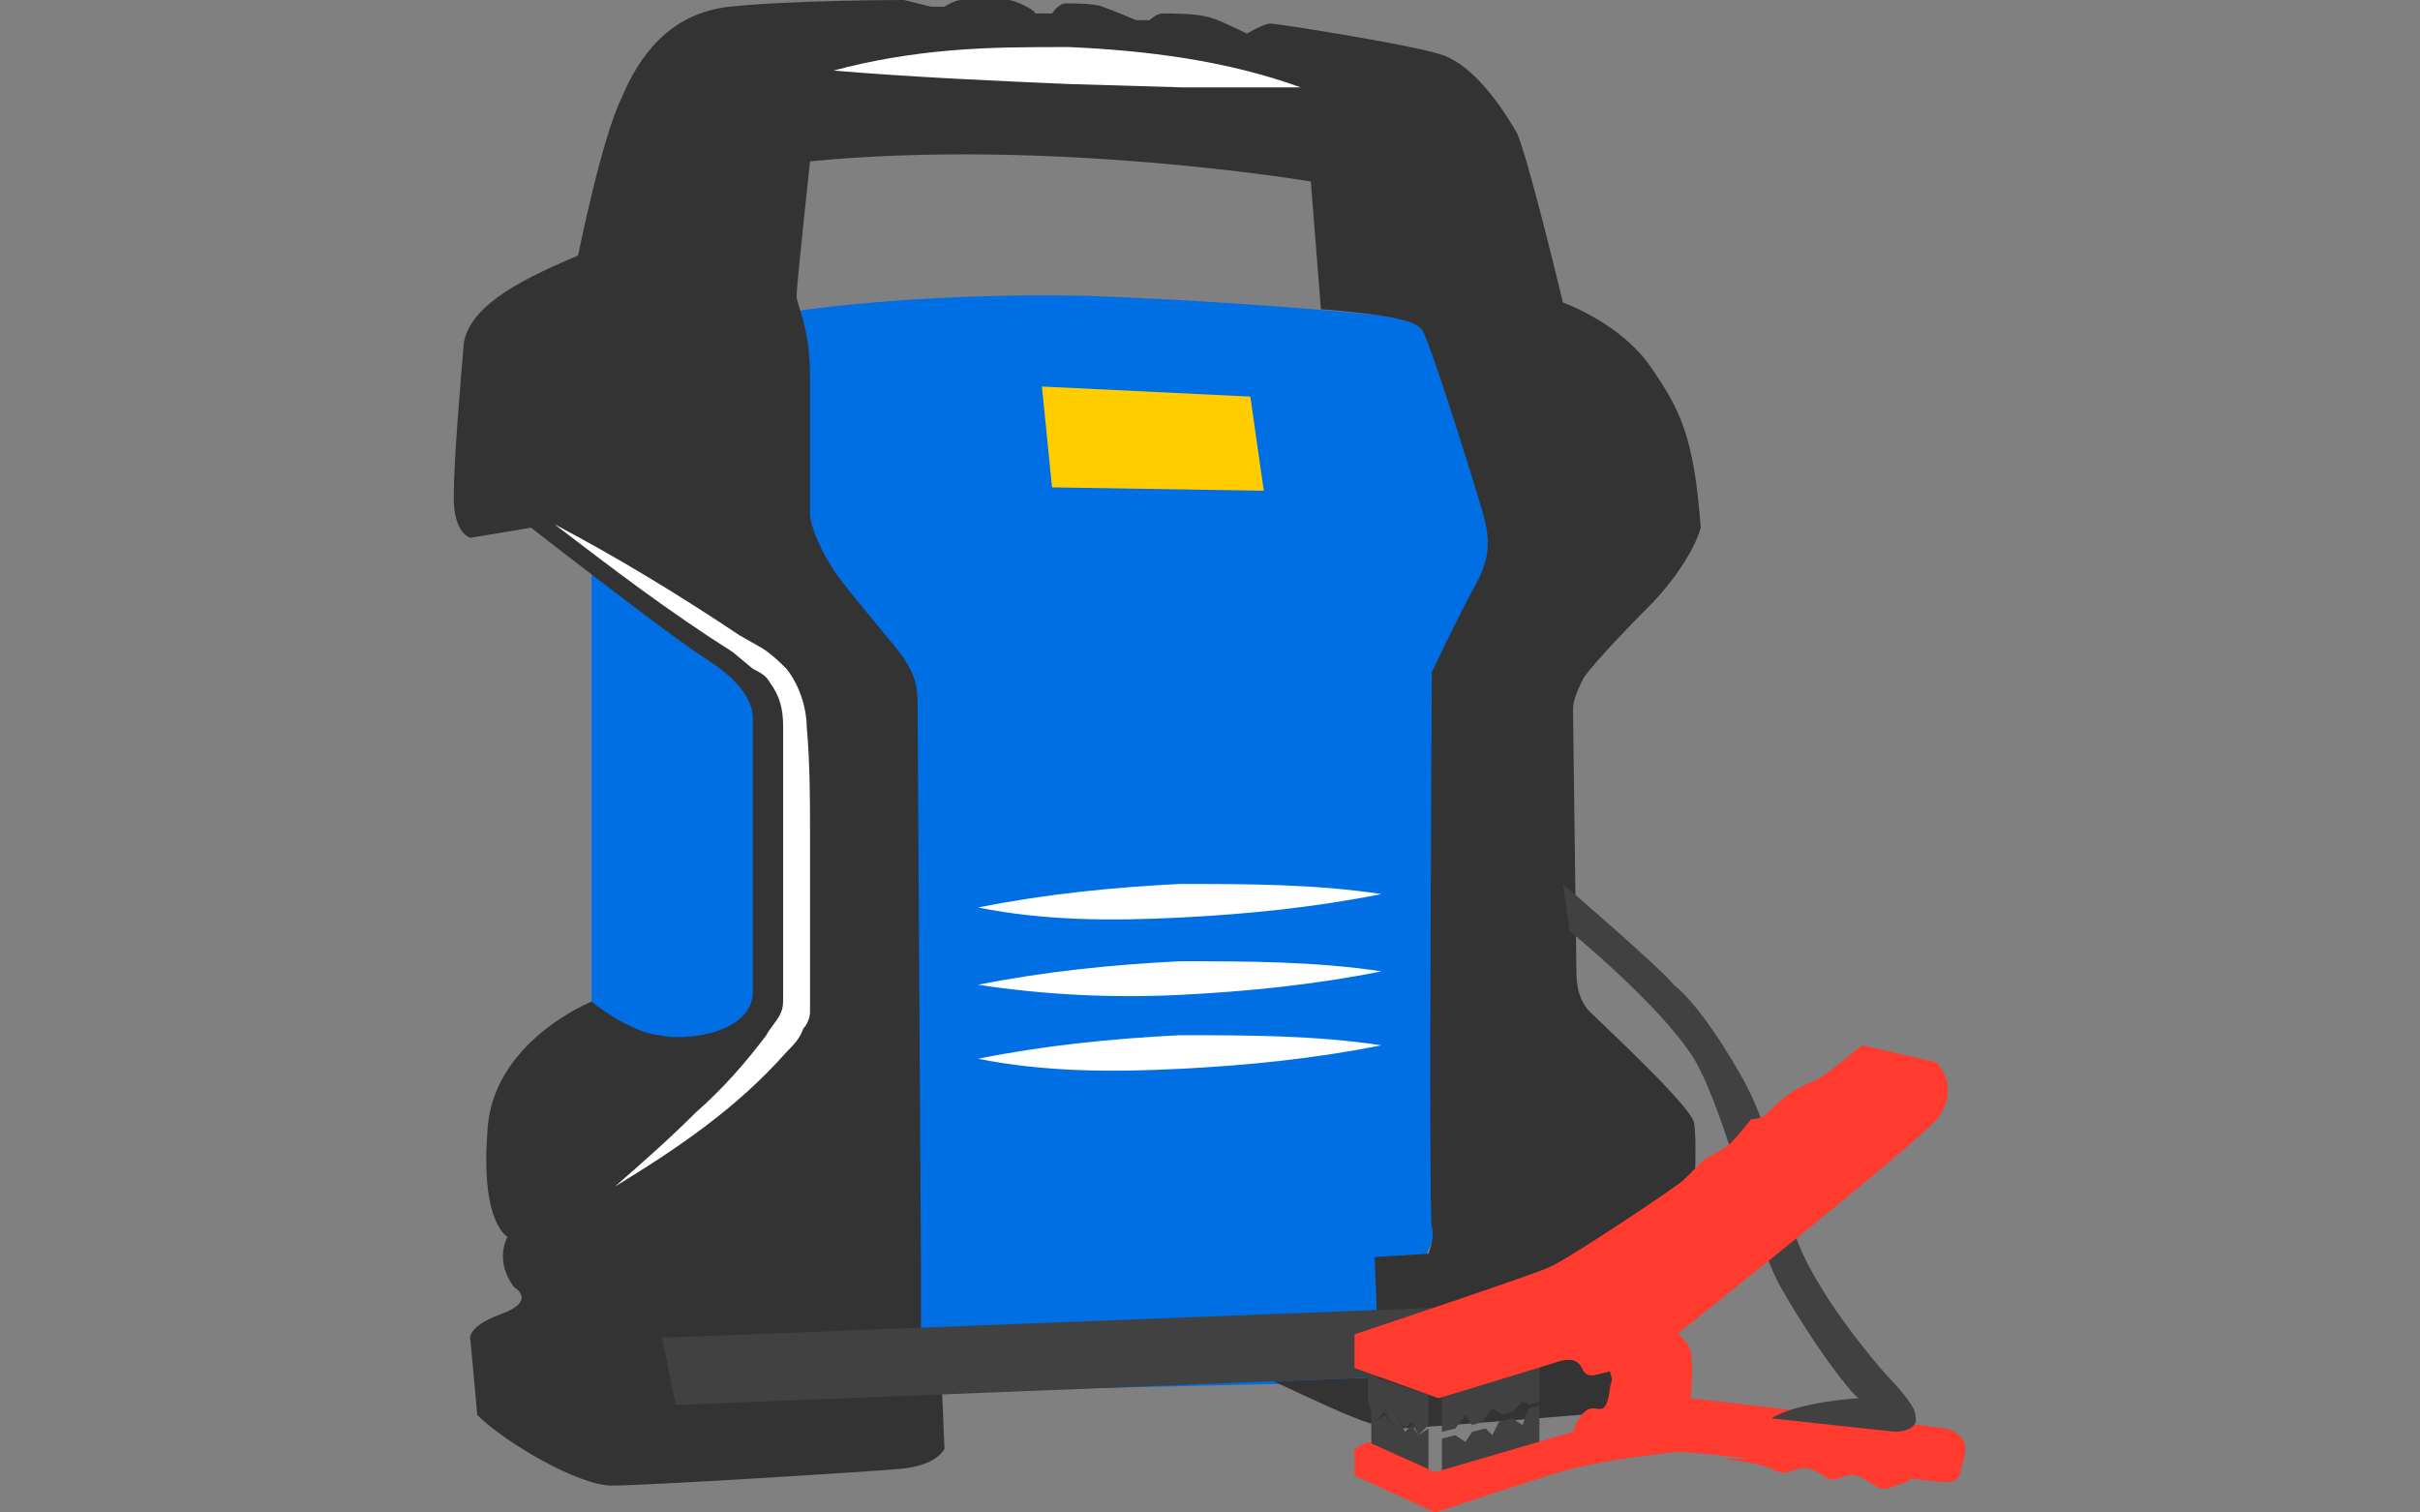
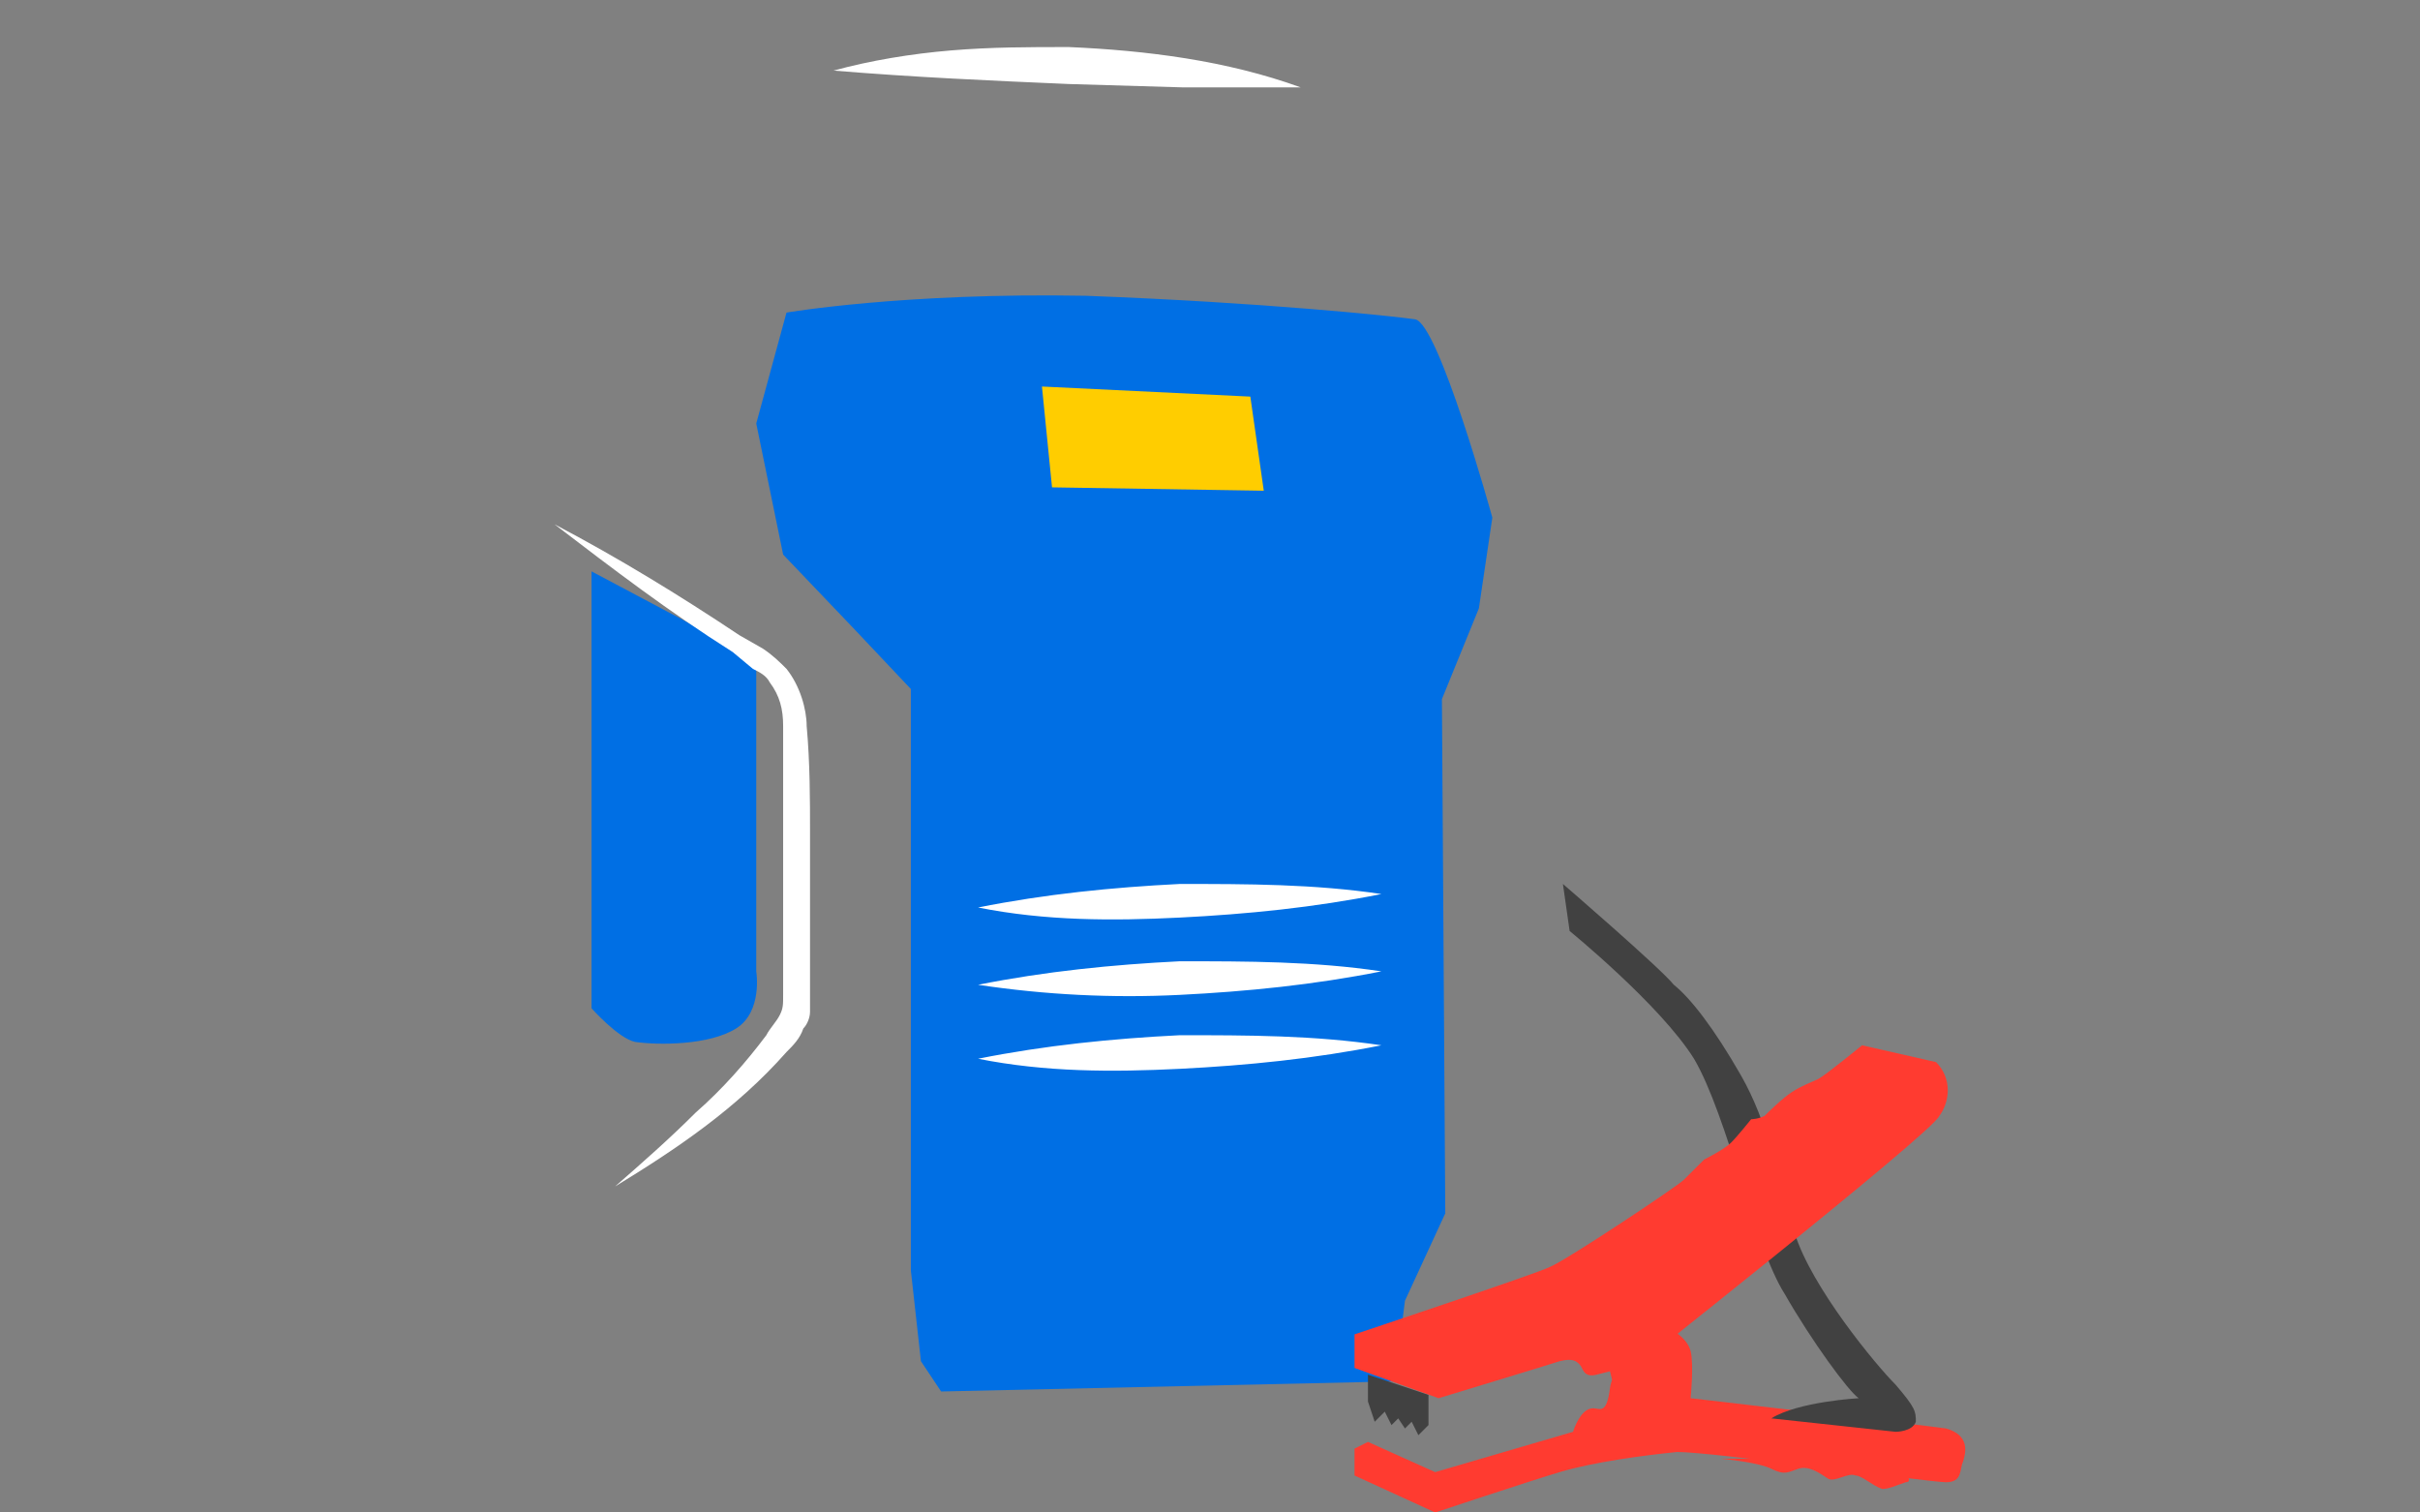
<svg xmlns="http://www.w3.org/2000/svg" width="72" height="45" viewBox="0 0 72 45" fill="none">
  <rect x="0" y="0" width="72" height="45" fill="#808080" stroke="none" />
  <path d="M17.6 17V30C17.6 30 18.4 30.9 18.9 31C19.6 31.1 21.1 31.1 21.9 30.6C22.7 30.1 22.5 28.9 22.5 28.9V19.6L17.6 17ZM41.5 41.1L28 41.4L27.4 40.5L27.1 37.8V20.5L25.4 18.7L23.3 16.5L22.5 12.6L23.4 9.3C23.4 9.3 26.9 8.7 32.3 8.8C37.6 9 41.4 9.4 42.1 9.5C42.8 9.6 44.4 15.4 44.4 15.4L44 18.1L42.9 20.8L43 36.1L41.8 38.7L41.5 41.1Z" fill="#006FE4" />
-   <path d="M28.1 43.1C28.1 43.1 27.9 43.6 26.8 43.7C25.7 43.8 19.2 44.2 18.2 44.2C17.2 44.2 15 42.9 14.2 42.1L14 39.9C14 39.9 13.8 39.5 14.9 39.1C16 38.7 15.3 38.3 15.3 38.3C15.3 38.3 14.7 37.6 15.1 36.8C15.1 36.8 14.3 36.4 14.5 33.7C14.6 31 17.6 29.8 17.6 29.8C17.6 29.8 18.7 30.7 19.6 30.8C20.5 31 22.4 30.7 22.4 29.5V21.4C22.4 20.9 22.1 20.3 21 19.6C19.9 18.9 15.8 15.7 15.8 15.7L14 16C14 16 13.5 15.9 13.5 14.8C13.5 13.7 13.7 11.4 13.8 10.2C14 9 15.8 8.2 17.2 7.6C17.2 7.6 17.9 4.1 18.5 2.9C19 1.7 19.9 0.4 21.7 0.2C23.6 0 26.9 0 26.9 0L27.7 0.2H28.1C28.1 0.2 28.4 0 28.6 0H30C30.2 0 30.8 0.3 30.8 0.4H31.3C31.3 0.4 31.5 0.1 31.7 0.1C31.9 0.1 32.6 0.1 32.8 0.2C33.1 0.3 33.8 0.6 33.8 0.6H34.2C34.2 0.6 34.4 0.4 34.6 0.4C34.8 0.4 35.6 0.4 35.9 0.5C36.1 0.5 37.1 1 37.1 1C37.1 1 37.6 0.7 37.8 0.7C38 0.7 41.8 1.3 42.8 1.6C43.9 1.9 44.8 3.4 45.1 3.9C45.4 4.4 46.5 9 46.5 9C46.5 9 48.2 9.6 49.1 10.9C50 12.2 50.4 13 50.6 15.7C50.6 15.7 50.4 16.6 49.2 17.9C48 19.1 47.2 20 47.1 20.2C47 20.4 46.8 20.8 46.8 21.1C46.8 21.4 46.9 28.5 46.9 28.8C46.9 29.1 46.9 29.7 47.3 30.1C47.7 30.5 50.3 32.9 50.4 33.4C50.5 33.9 50.4 35.7 50.4 35.7C50.4 35.7 49.7 36.7 49.4 36.7C49.1 36.7 48.9 36.8 48.9 36.8L48.2 42C48.2 42 42.1 42.5 41.6 42.5C41.1 42.5 40.6 42.3 40.1 42.1C39.6 41.9 37.9 41.1 37.9 41.1C37.9 41.1 40.3 41 40.6 41C40.9 41 41 40.4 41 39.9L40.9 37.4L42.5 37.3C42.5 37.3 42.7 36.8 42.6 36.5C42.5 36.2 42.6 20 42.6 20C42.6 20 43.4 18.3 43.9 17.4C44.4 16.5 44.3 15.9 44.1 15.2C43.9 14.5 42.5 10 42.3 9.8C42.1 9.6 41.8 9.4 39.3 9.2L39 5.4C39 5.4 31.3 4.1 24.1 4.8C24.1 4.8 23.7 8.5 23.7 8.8C23.7 9.1 24.1 9.7 24.1 11.2V15.3C24.1 15.6 24.4 16.4 24.9 17.1C25.4 17.8 26.8 19.4 26.9 19.6C27 19.8 27.3 20.1 27.3 20.9C27.3 21.7 27.4 37.1 27.4 37.6V40.6L28 40.7L28.1 43.1Z" fill="#333333" />
  <path d="M40.7 40.9V41.7L40.9 42.3L41.2 42L41.4 42.4L41.6 42.2L41.8 42.5L42 42.3L42.2 42.7L42.5 42.4V41.5L40.7 40.9Z" fill="#414141" />
-   <path d="M40.8 43V42L40.9 42.3L41.2 42.1L41.4 42.4L41.6 42.2L41.8 42.6L42 42.4L42.2 42.7L42.5 42.5V43.8L40.8 43ZM42.9 43.9V42.8L43.3 42.7L43.6 42.9L43.8 42.6L44.2 42.5L44.4 42.7L44.6 42.3L45 42.2L45.3 42.4L45.4 42.1L45.5 41.9L45.8 41.8V43L42.9 43.9ZM42.9 41.5V42.6L43.3 42.5L43.6 42.1L43.8 42.4L44.1 42.3L44.4 41.9L44.7 42.1L45 42L45.3 41.7L45.5 41.8L45.8 41.7V40.6L42.9 41.5ZM20.1 41.8L42.9 40.9V38.9L19.7 39.8L20.1 41.8Z" fill="#414141" />
  <path d="M40.7 42.9L40.3 43.1V43.9L42.7 45C42.7 45 45.4 44.1 46.4 43.8C47.4 43.5 48.9 43.3 49.9 43.2C51 43.2 57.4 44.1 57.9 44.1C58.4 44.1 58.3 43.7 58.4 43.5C58.5 43.2 58.6 42.7 57.9 42.5C57.2 42.4 50.3 41.6 50.3 41.6C50.3 41.6 50.4 40.6 50.3 40.2C50.2 39.8 49.7 39.5 49.5 39.5C49.3 39.5 48 40.5 47.9 41.3C47.8 42.1 47.6 41.9 47.4 41.9C47.1 41.9 46.9 42.3 46.8 42.6L42.7 43.8L40.7 42.9Z" fill="#FF3B30" />
  <path d="M51.2 43.4C51.2 43.4 52.3 43.5 52.7 43.7C53.1 43.9 53.2 43.8 53.5 43.7C53.8 43.6 54.1 43.8 54.4 44C54.6 44.1 55 43.8 55.2 43.9C55.4 43.9 55.7 44.2 56 44.3C56.2 44.3 56.4 44.2 56.7 44.1C57 44.1 56.5 43.6 56.5 43.6L53.3 43.4H51.2Z" fill="#FF3B30" />
  <path d="M56.4 42.6C56.4 42.6 56.9 42.6 57 42.3C57 42 57 41.9 56.4 41.2C55.8 40.6 53.9 38.3 53.4 36.7C52.9 35 52.6 33.4 51.8 32C51 30.6 50.3 29.7 49.8 29.3C49.4 28.8 46.5 26.3 46.5 26.3L46.7 27.7C46.7 27.7 49.4 29.9 50.4 31.5C51.4 33.2 52.2 37.1 53.1 38.5C53.9 39.9 55 41.4 55.3 41.6C55.3 41.6 53.5 41.7 52.7 42.2L56.4 42.6Z" fill="#414141" />
  <path d="M55.4 31.1C55.4 31.1 54.3 32 54.1 32.1C53.9 32.2 53.6 32.3 53.3 32.5C53 32.7 52.6 33.1 52.5 33.2C52.3 33.3 52.1 33.3 52.1 33.3C52.1 33.3 51.7 33.8 51.5 34C51.3 34.2 50.7 34.5 50.7 34.5L50.1 35.1C49.9 35.3 46.6 37.5 46.1 37.7C45.7 37.9 40.3 39.7 40.3 39.7V40.7L42.8 41.6C42.8 41.6 46.1 40.6 46.4 40.5C46.8 40.4 46.9 40.5 47 40.6C47.1 40.7 47.1 41 47.5 40.9L47.9 40.8L48 41.2C48 41.2 57.5 33.7 57.7 33.2C58 32.8 58.1 32.1 57.6 31.6L55.4 31.1Z" fill="#FF3B30" />
  <path d="M33.7 10.5C29.2 10.3 27 10.6 26.9 10.6C26.7 10.6 26.6 10.6 26.7 11.4C26.7 12.2 26.6 14.7 26.7 15C26.8 15.3 26.9 15.8 27.3 16.2C27.8 16.6 28.9 17.9 28.9 17.9H40.4L41.6 15.9L41.4 15.2L40.1 11C40.1 10.9 37.3 10.6 33.7 10.5Z" fill="#006FE4" />
  <path d="M31 11.5L31.3 14.5L37.6 14.6L37.2 11.8L31 11.5Z" fill="#FFCD00" />
  <path d="M29.1 27C31.1 26.6 33.1 26.4 35.1 26.3C37.1 26.3 39.1 26.3 41.1 26.6C39.1 27 37.1 27.2 35.1 27.3C33.1 27.4 31.1 27.4 29.1 27ZM29.1 29.3C31.1 28.9 33.1 28.7 35.1 28.6C37.1 28.6 39.1 28.6 41.1 28.9C39.1 29.3 37.1 29.5 35.1 29.6C33.1 29.7 31.1 29.6 29.1 29.3ZM29.1 31.5C31.1 31.1 33.1 30.9 35.1 30.8C37.1 30.8 39.1 30.8 41.1 31.1C39.1 31.5 37.1 31.7 35.1 31.8C33.1 31.9 31.1 31.9 29.1 31.5ZM24.8 2.1C25.9 1.8 27.1 1.6 28.3 1.5C29.5 1.4 30.6 1.4 31.8 1.4C34.1 1.5 36.5 1.8 38.7 2.6H35.2L31.8 2.5C29.5 2.4 27.2 2.3 24.8 2.1ZM16.5 15.6C18.4 16.6 20.2 17.7 22 18.9L22.7 19.3C23 19.5 23.2 19.7 23.4 19.9C23.8 20.4 24 21.1 24 21.6C24.1 22.7 24.1 23.8 24.1 24.8V30.1C24.1 30.3 24 30.5 23.9 30.6C23.8 30.9 23.6 31.1 23.4 31.3C21.9 33 20.1 34.2 18.3 35.3C19.1 34.6 19.9 33.9 20.7 33.1C21.5 32.4 22.2 31.6 22.8 30.8C22.9 30.6 23.1 30.4 23.2 30.2C23.3 30 23.3 29.9 23.3 29.6V24.8V21.6C23.3 21.1 23.2 20.7 22.9 20.3C22.8 20.1 22.6 20 22.4 19.9L21.8 19.4C19.9 18.2 18.2 16.9 16.5 15.6Z" fill="white" />
</svg>